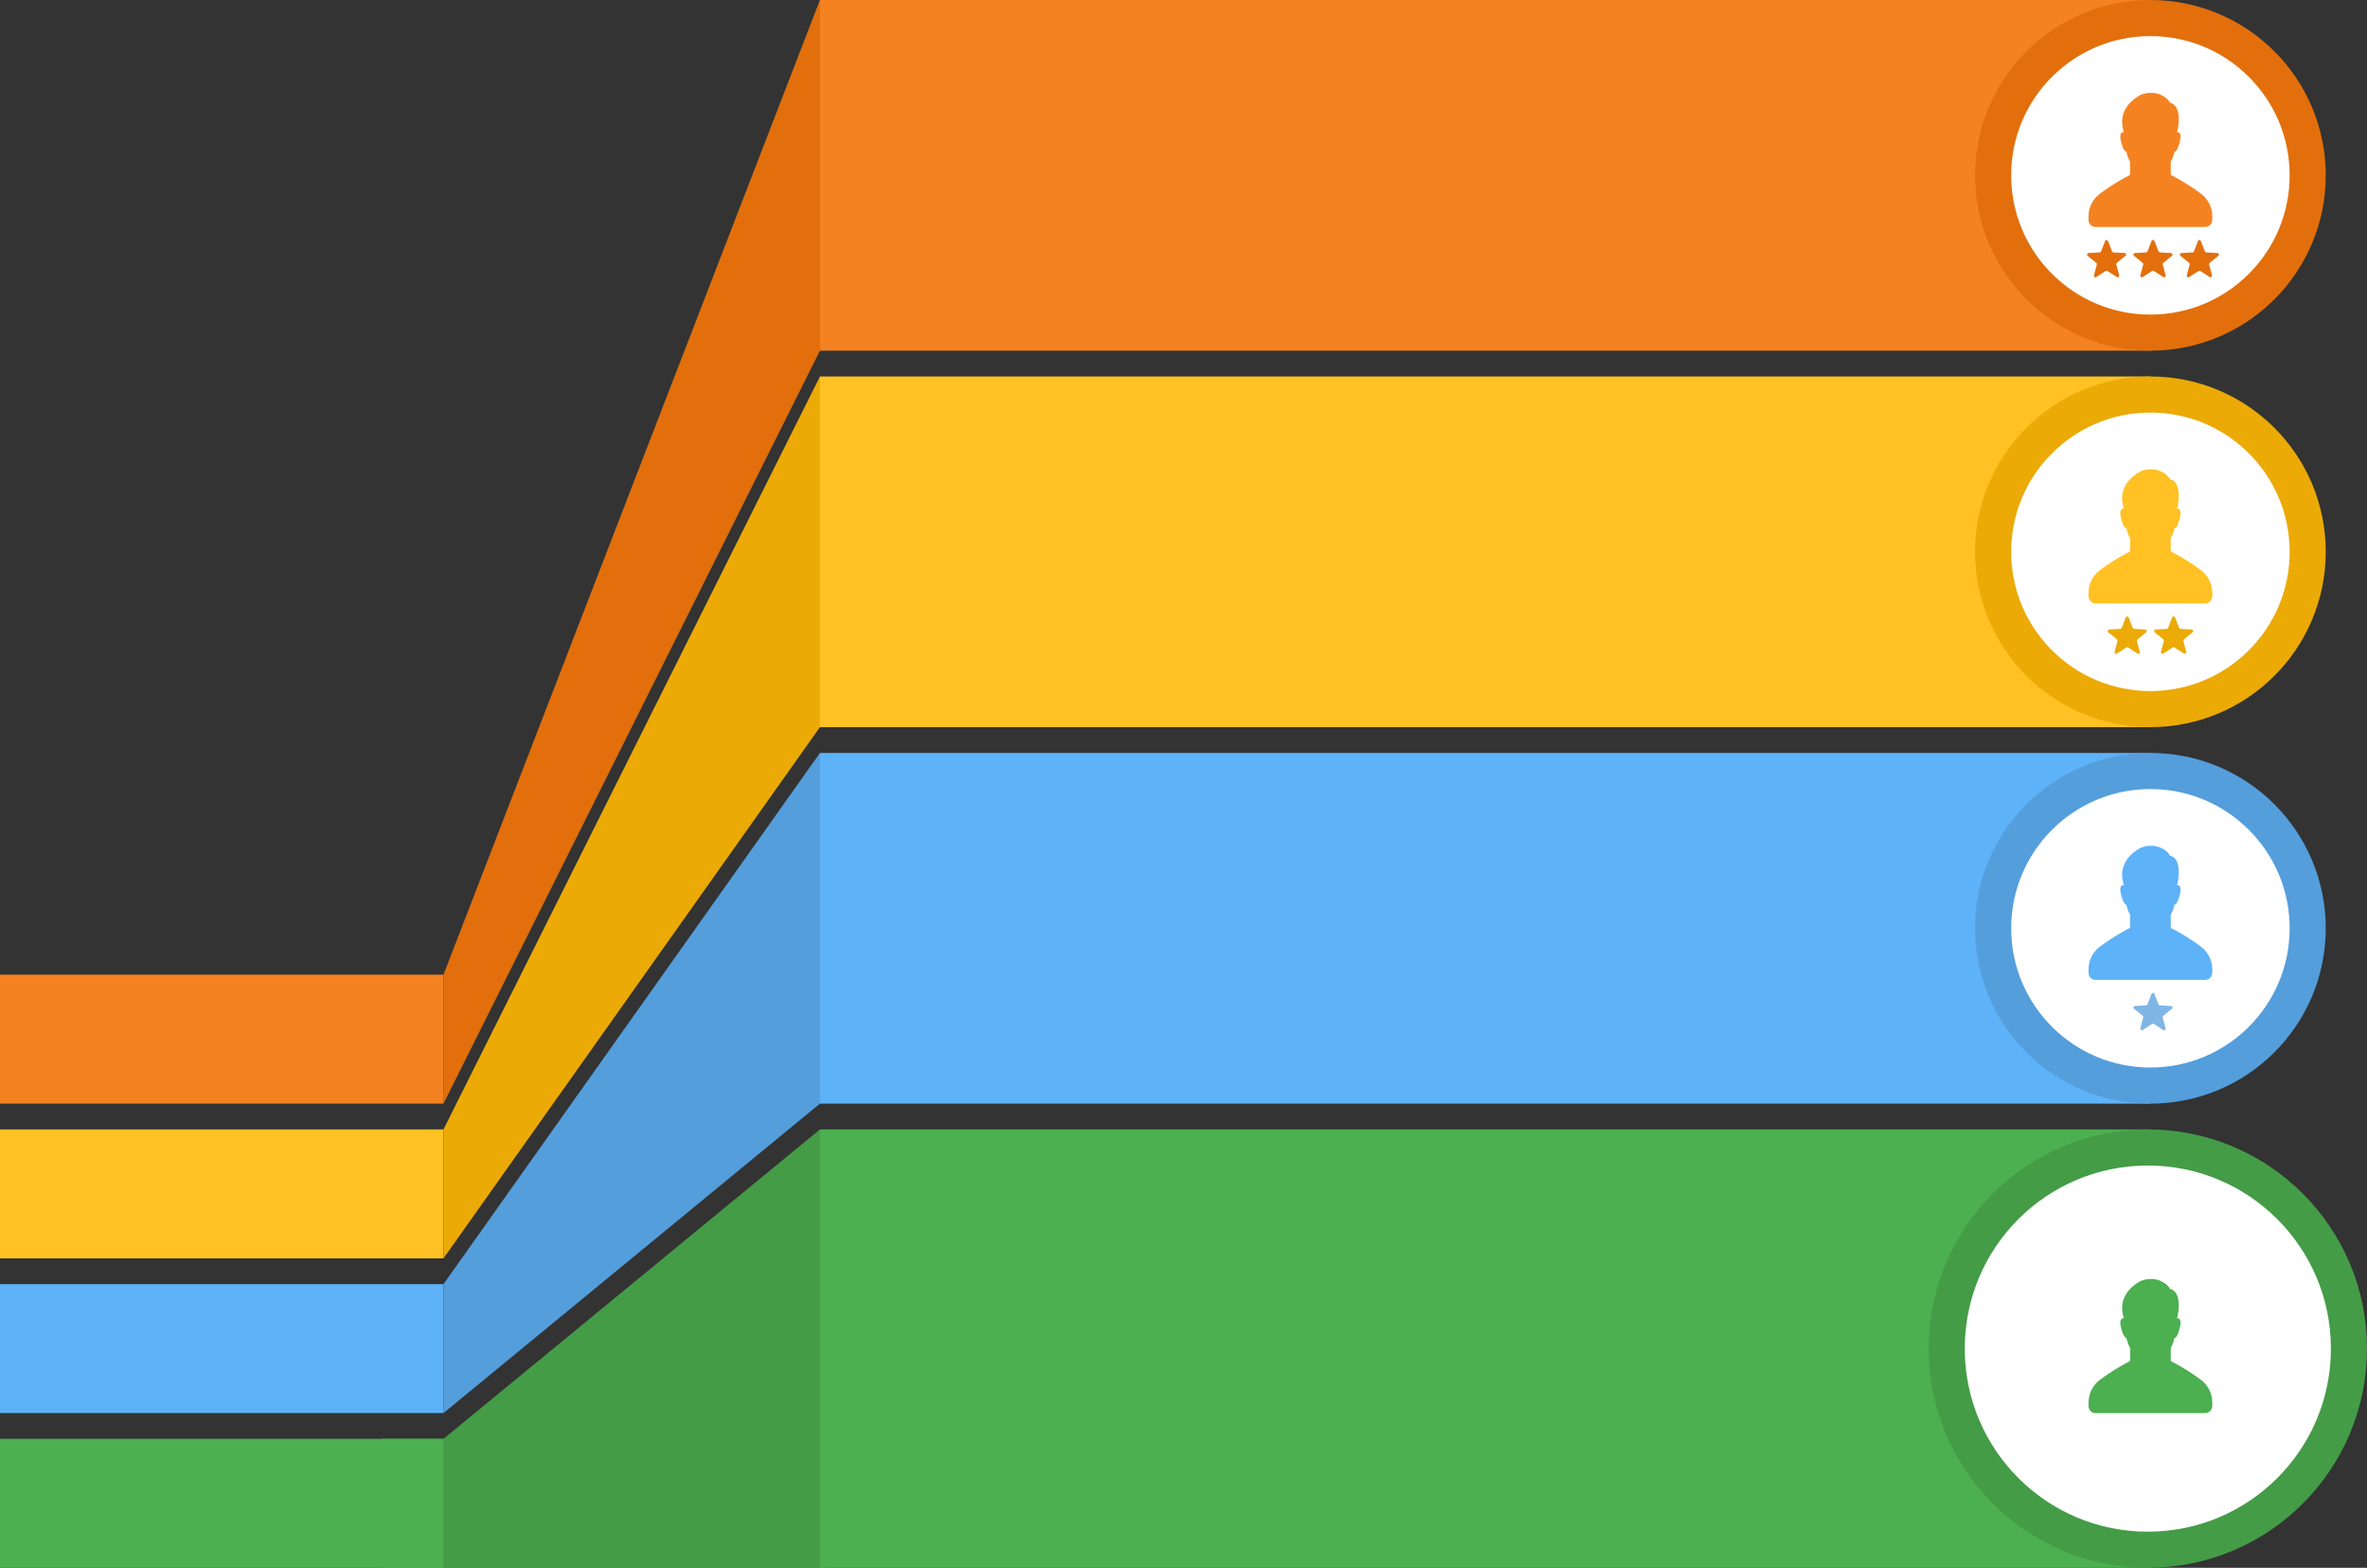
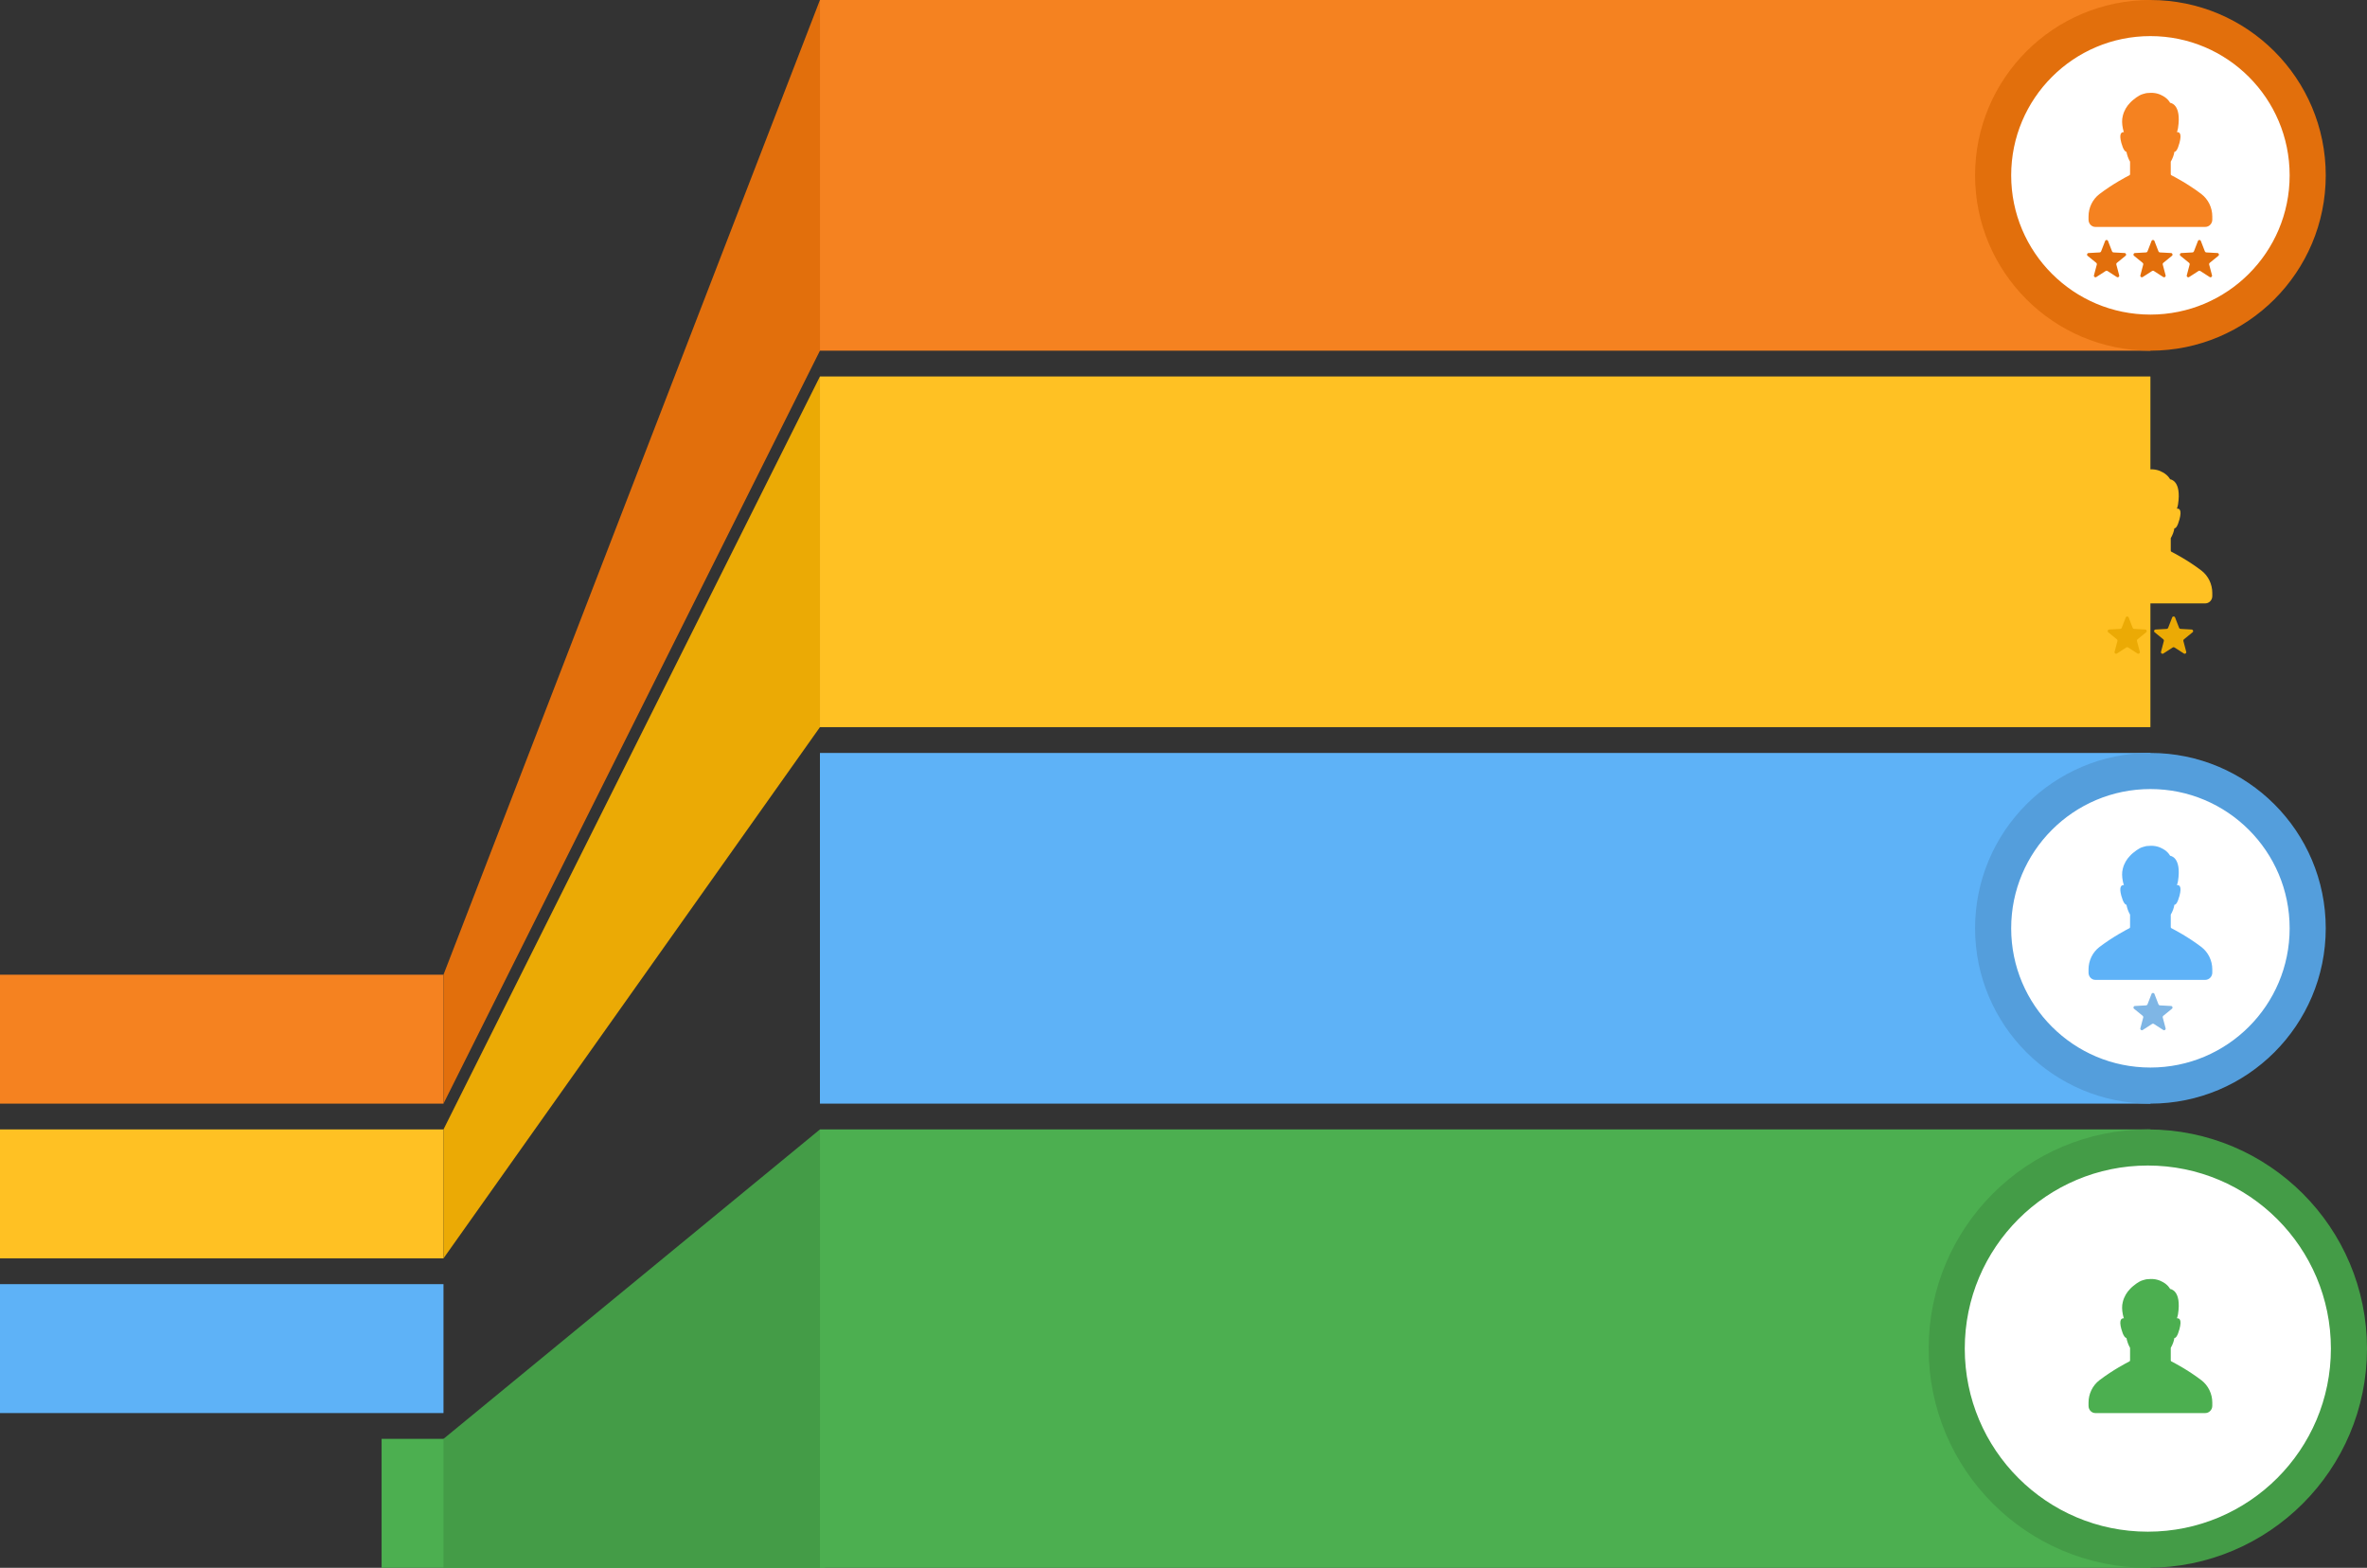
<svg xmlns="http://www.w3.org/2000/svg" width="459" height="304" viewBox="0 0 459 304" fill="none">
  <rect x="0" y="0" width="459" height="304" fill="#333333" stroke="none" />
  <path d="M159 219H417V304H159V219Z" fill="#4CAF50" />
  <path d="M159 146H417V214H159V146Z" fill="#5EB2F7" />
  <path d="M159 73H417V141H159V73Z" fill="#FFC123" />
-   <rect y="279" width="86" height="25" fill="#4CAF50" />
  <rect x="74" y="279" width="86" height="25" fill="#4CAF50" />
  <rect y="249" width="86" height="25" fill="#5EB2F7" />
  <rect y="219" width="86" height="25" fill="#FFC123" />
  <rect y="189" width="86" height="25" fill="#F58220" />
  <path d="M159 0H417V68H159V0Z" fill="#F58220" />
  <path d="M86 279L159 219V304H86V279Z" fill="#449C47" />
-   <path d="M86 249L159 146V214L86 274V249Z" fill="#549EDC" />
  <path d="M86 219L159 73V141L86 244V219Z" fill="#EBAA05" />
  <path d="M86 189L159 0V68L86 214V189Z" fill="#E26F0C" />
  <circle cx="417" cy="34" r="30.5" fill="white" stroke="#E26F0C" stroke-width="7" />
-   <circle cx="417" cy="107" r="30.5" fill="white" stroke="#EBAA05" stroke-width="7" />
  <circle cx="417" cy="180" r="30.5" fill="white" stroke="#549EDC" stroke-width="7" />
  <circle cx="416.5" cy="261.5" r="39" fill="white" stroke="#449C47" stroke-width="7" />
  <path d="M405 272.6V271.963C405 270.265 405.785 268.653 407.107 267.634C409.792 265.597 412.353 264.281 412.931 263.984C413.014 263.942 413.055 263.857 413.055 263.772V261.353C412.683 260.717 412.477 260.038 412.353 259.443C412.105 259.401 411.733 259.061 411.361 257.703C410.866 255.878 411.403 255.581 411.857 255.624C411.775 255.369 411.692 255.115 411.651 254.86C411.485 254.011 411.444 253.205 411.651 252.441C411.898 251.422 412.435 250.574 413.014 249.979C413.386 249.555 413.84 249.216 414.294 248.876C414.666 248.621 415.079 248.367 415.534 248.239C415.905 248.112 416.277 248.027 416.649 248.027C417.888 247.9 418.797 248.239 419.458 248.621C420.449 249.173 420.821 249.937 420.821 249.937C420.821 249.937 423.093 250.107 422.349 254.86C422.308 255.115 422.225 255.369 422.143 255.624C422.597 255.581 423.134 255.836 422.639 257.703C422.267 259.061 421.936 259.443 421.647 259.443C421.565 260.038 421.317 260.717 420.945 261.353V263.772C420.945 263.857 420.986 263.942 421.069 263.984C421.647 264.281 424.208 265.597 426.893 267.634C428.215 268.653 429 270.265 429 271.963V272.6C429 273.363 428.38 274 427.637 274H418.549H415.41H406.322C405.62 274 405 273.406 405 272.6Z" fill="#4CAF50" />
  <path d="M405 188.6V187.963C405 186.265 405.785 184.653 407.107 183.634C409.792 181.597 412.353 180.281 412.931 179.984C413.014 179.942 413.055 179.857 413.055 179.772V177.353C412.683 176.717 412.477 176.038 412.353 175.443C412.105 175.401 411.733 175.061 411.361 173.703C410.866 171.878 411.403 171.581 411.857 171.624C411.775 171.369 411.692 171.115 411.651 170.86C411.485 170.011 411.444 169.205 411.651 168.441C411.898 167.422 412.435 166.574 413.014 165.979C413.386 165.555 413.84 165.216 414.294 164.876C414.666 164.621 415.079 164.367 415.534 164.239C415.905 164.112 416.277 164.027 416.649 164.027C417.888 163.9 418.797 164.239 419.458 164.621C420.449 165.173 420.821 165.937 420.821 165.937C420.821 165.937 423.093 166.107 422.349 170.86C422.308 171.115 422.225 171.369 422.143 171.624C422.597 171.581 423.134 171.836 422.639 173.703C422.267 175.061 421.936 175.443 421.647 175.443C421.565 176.038 421.317 176.717 420.945 177.353V179.772C420.945 179.857 420.986 179.942 421.069 179.984C421.647 180.281 424.208 181.597 426.893 183.634C428.215 184.653 429 186.265 429 187.963V188.6C429 189.363 428.38 190 427.637 190H418.549H415.41H406.322C405.62 190 405 189.406 405 188.6Z" fill="#5EB2F7" />
  <path d="M417.22 192.722C417.319 192.466 417.681 192.466 417.78 192.722L418.567 194.754C418.61 194.864 418.713 194.939 418.831 194.945L421.007 195.066C421.28 195.082 421.392 195.425 421.18 195.598L419.49 196.976C419.399 197.05 419.36 197.171 419.39 197.285L419.947 199.392C420.017 199.657 419.725 199.87 419.495 199.721L417.663 198.54C417.564 198.476 417.436 198.476 417.337 198.54L415.505 199.721C415.275 199.87 414.983 199.657 415.053 199.392L415.61 197.285C415.64 197.171 415.601 197.05 415.51 196.976L413.82 195.598C413.608 195.425 413.72 195.082 413.993 195.066L416.169 194.945C416.287 194.939 416.39 194.864 416.433 194.754L417.22 192.722Z" fill="#7FB6E5" />
  <path d="M405 115.6V114.963C405 113.265 405.785 111.653 407.107 110.634C409.792 108.597 412.353 107.281 412.931 106.984C413.014 106.942 413.055 106.857 413.055 106.772V104.353C412.683 103.717 412.477 103.038 412.353 102.443C412.105 102.401 411.733 102.061 411.361 100.703C410.866 98.879 411.403 98.581 411.857 98.624C411.775 98.369 411.692 98.115 411.651 97.86C411.485 97.011 411.444 96.205 411.651 95.441C411.898 94.422 412.435 93.574 413.014 92.979C413.386 92.555 413.84 92.216 414.294 91.876C414.666 91.621 415.079 91.367 415.534 91.239C415.905 91.112 416.277 91.027 416.649 91.027C417.888 90.9 418.797 91.239 419.458 91.621C420.449 92.173 420.821 92.937 420.821 92.937C420.821 92.937 423.093 93.107 422.349 97.86C422.308 98.115 422.225 98.369 422.143 98.624C422.597 98.581 423.134 98.836 422.639 100.703C422.267 102.061 421.936 102.443 421.647 102.443C421.565 103.038 421.317 103.717 420.945 104.353V106.772C420.945 106.857 420.986 106.942 421.069 106.984C421.647 107.281 424.208 108.597 426.893 110.634C428.215 111.653 429 113.265 429 114.963V115.6C429 116.363 428.38 117 427.637 117H418.549H415.41H406.322C405.62 117 405 116.406 405 115.6Z" fill="#FFC123" />
  <path d="M412.22 119.722C412.319 119.466 412.681 119.466 412.78 119.722L413.567 121.754C413.61 121.864 413.713 121.939 413.831 121.945L416.007 122.066C416.28 122.082 416.392 122.425 416.18 122.598L414.49 123.976C414.399 124.05 414.36 124.171 414.39 124.285L414.947 126.392C415.017 126.657 414.725 126.87 414.495 126.721L412.663 125.54C412.564 125.476 412.436 125.476 412.337 125.54L410.505 126.721C410.275 126.87 409.983 126.657 410.053 126.392L410.61 124.285C410.64 124.171 410.601 124.05 410.51 123.976L408.82 122.598C408.608 122.425 408.72 122.082 408.993 122.066L411.169 121.945C411.287 121.939 411.39 121.864 411.433 121.754L412.22 119.722Z" fill="#EBAA05" />
  <path d="M421.22 119.722C421.319 119.466 421.681 119.466 421.78 119.722L422.567 121.754C422.61 121.864 422.713 121.939 422.831 121.945L425.007 122.066C425.28 122.082 425.392 122.425 425.18 122.598L423.49 123.976C423.399 124.05 423.36 124.171 423.39 124.285L423.947 126.392C424.017 126.657 423.725 126.87 423.495 126.721L421.663 125.54C421.564 125.476 421.436 125.476 421.337 125.54L419.505 126.721C419.275 126.87 418.983 126.657 419.053 126.392L419.61 124.285C419.64 124.171 419.601 124.05 419.51 123.976L417.82 122.598C417.608 122.425 417.72 122.082 417.993 122.066L420.169 121.945C420.287 121.939 420.39 121.864 420.433 121.754L421.22 119.722Z" fill="#EBAA05" />
  <path d="M405 42.599V41.963C405 40.265 405.785 38.653 407.107 37.634C409.792 35.597 412.353 34.281 412.931 33.984C413.014 33.942 413.055 33.857 413.055 33.772V31.353C412.683 30.716 412.477 30.038 412.353 29.443C412.105 29.401 411.733 29.061 411.361 27.703C410.866 25.878 411.403 25.581 411.857 25.624C411.775 25.369 411.692 25.115 411.651 24.86C411.485 24.011 411.444 23.205 411.651 22.441C411.898 21.422 412.435 20.574 413.014 19.979C413.386 19.555 413.84 19.215 414.294 18.876C414.666 18.621 415.079 18.367 415.534 18.239C415.905 18.112 416.277 18.027 416.649 18.027C417.888 17.9 418.797 18.239 419.458 18.621C420.449 19.173 420.821 19.937 420.821 19.937C420.821 19.937 423.093 20.107 422.349 24.86C422.308 25.115 422.225 25.369 422.143 25.624C422.597 25.581 423.134 25.836 422.639 27.703C422.267 29.061 421.936 29.443 421.647 29.443C421.565 30.038 421.317 30.716 420.945 31.353V33.772C420.945 33.857 420.986 33.942 421.069 33.984C421.647 34.281 424.208 35.597 426.893 37.634C428.215 38.653 429 40.265 429 41.963V42.599C429 43.363 428.38 44 427.637 44H418.549H415.41H406.322C405.62 44 405 43.406 405 42.599Z" fill="#F58220" />
  <path d="M417.22 46.722C417.319 46.466 417.681 46.466 417.78 46.722L418.567 48.754C418.61 48.864 418.713 48.939 418.831 48.945L421.007 49.066C421.28 49.082 421.392 49.425 421.18 49.599L419.49 50.976C419.399 51.05 419.36 51.171 419.39 51.285L419.947 53.392C420.017 53.657 419.725 53.87 419.495 53.721L417.663 52.54C417.564 52.476 417.436 52.476 417.337 52.54L415.505 53.721C415.275 53.87 414.983 53.657 415.053 53.392L415.61 51.285C415.64 51.171 415.601 51.05 415.51 50.976L413.82 49.599C413.608 49.425 413.72 49.082 413.993 49.066L416.169 48.945C416.287 48.939 416.39 48.864 416.433 48.754L417.22 46.722Z" fill="#E26F0C" />
  <path d="M408.22 46.722C408.319 46.466 408.681 46.466 408.78 46.722L409.567 48.754C409.61 48.864 409.713 48.939 409.831 48.945L412.007 49.066C412.28 49.082 412.392 49.425 412.18 49.599L410.49 50.976C410.399 51.05 410.36 51.171 410.39 51.285L410.947 53.392C411.017 53.657 410.725 53.87 410.495 53.721L408.663 52.54C408.564 52.476 408.436 52.476 408.337 52.54L406.505 53.721C406.275 53.87 405.983 53.657 406.053 53.392L406.61 51.285C406.64 51.171 406.601 51.05 406.51 50.976L404.82 49.599C404.608 49.425 404.72 49.082 404.993 49.066L407.169 48.945C407.287 48.939 407.39 48.864 407.433 48.754L408.22 46.722Z" fill="#E26F0C" />
  <path d="M426.22 46.722C426.319 46.466 426.681 46.466 426.78 46.722L427.567 48.754C427.61 48.864 427.713 48.939 427.831 48.945L430.007 49.066C430.28 49.082 430.392 49.425 430.18 49.599L428.49 50.976C428.399 51.05 428.36 51.171 428.39 51.285L428.947 53.392C429.017 53.657 428.725 53.87 428.495 53.721L426.663 52.54C426.564 52.476 426.436 52.476 426.337 52.54L424.505 53.721C424.275 53.87 423.983 53.657 424.053 53.392L424.61 51.285C424.64 51.171 424.601 51.05 424.51 50.976L422.82 49.599C422.608 49.425 422.72 49.082 422.993 49.066L425.169 48.945C425.287 48.939 425.39 48.864 425.433 48.754L426.22 46.722Z" fill="#E26F0C" />
</svg>